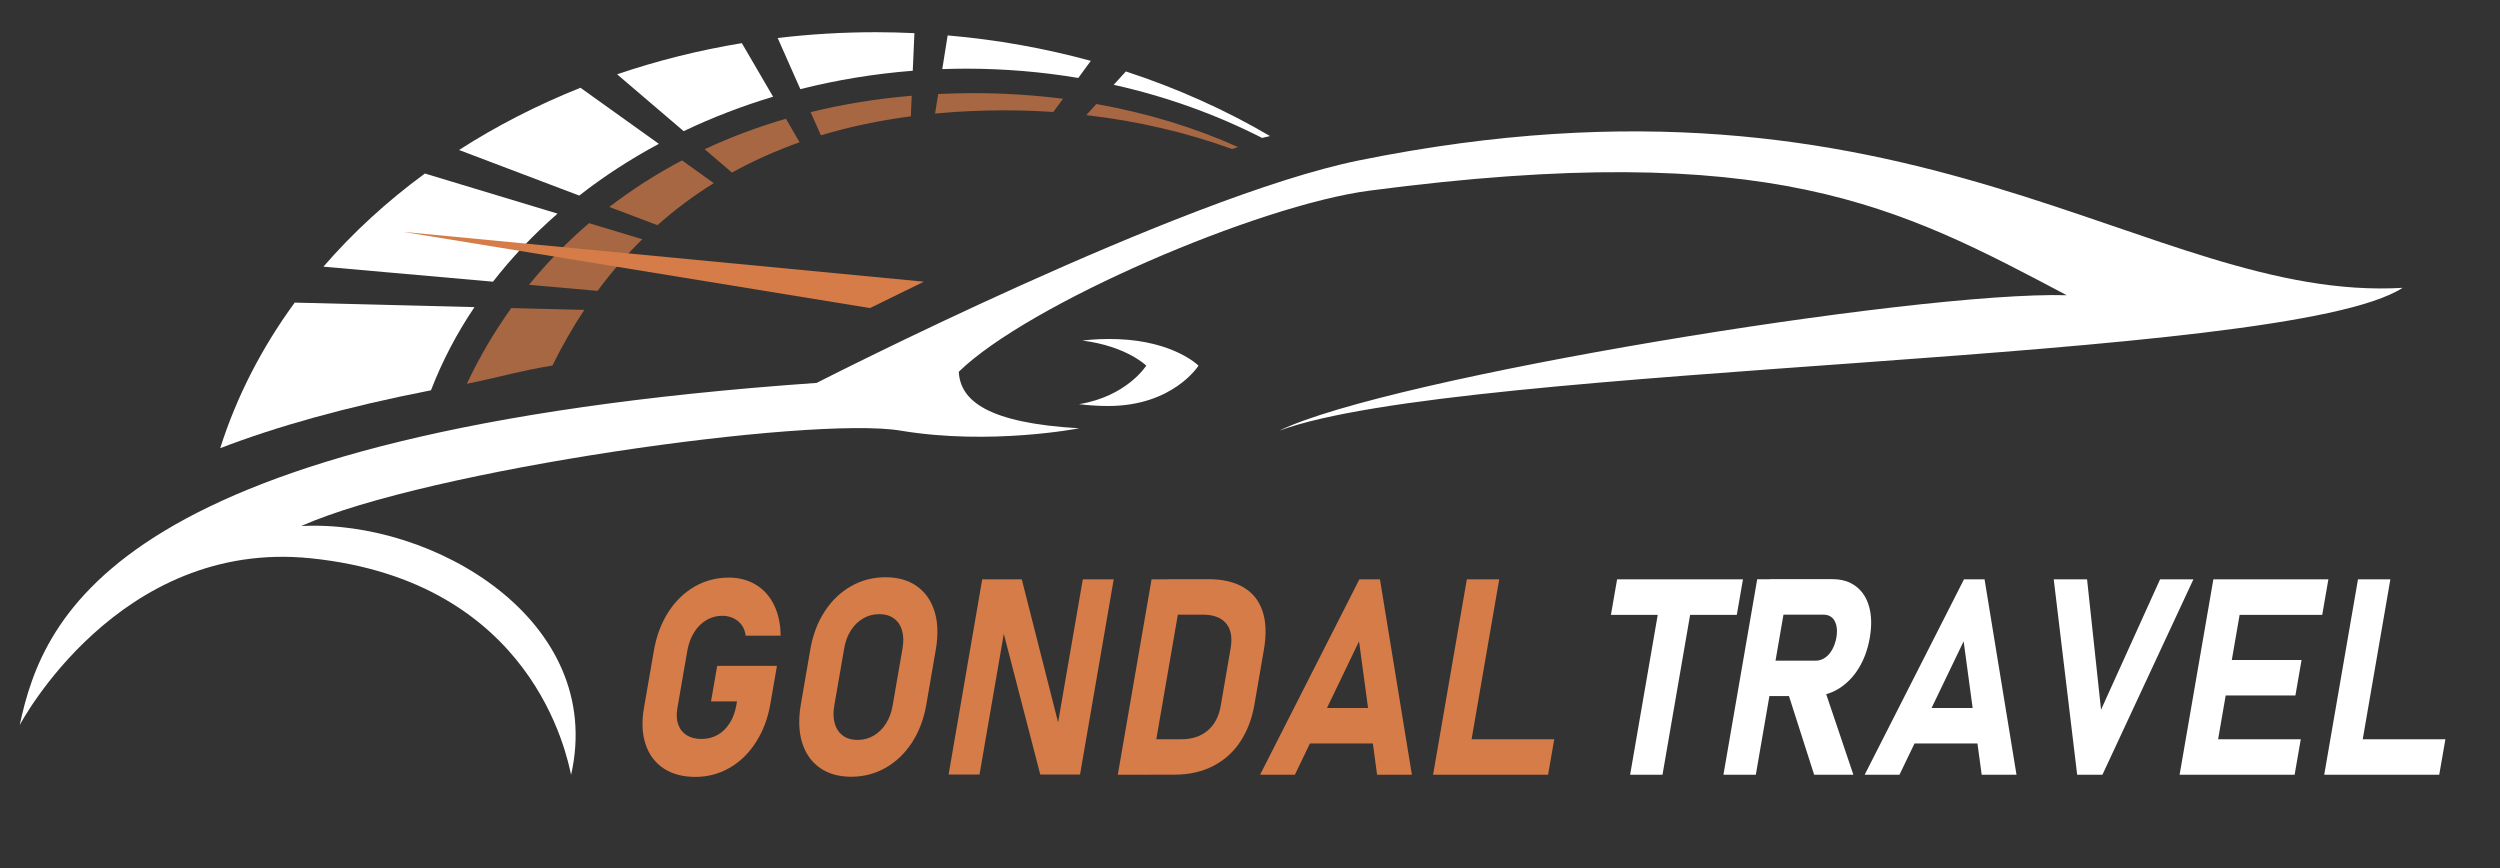
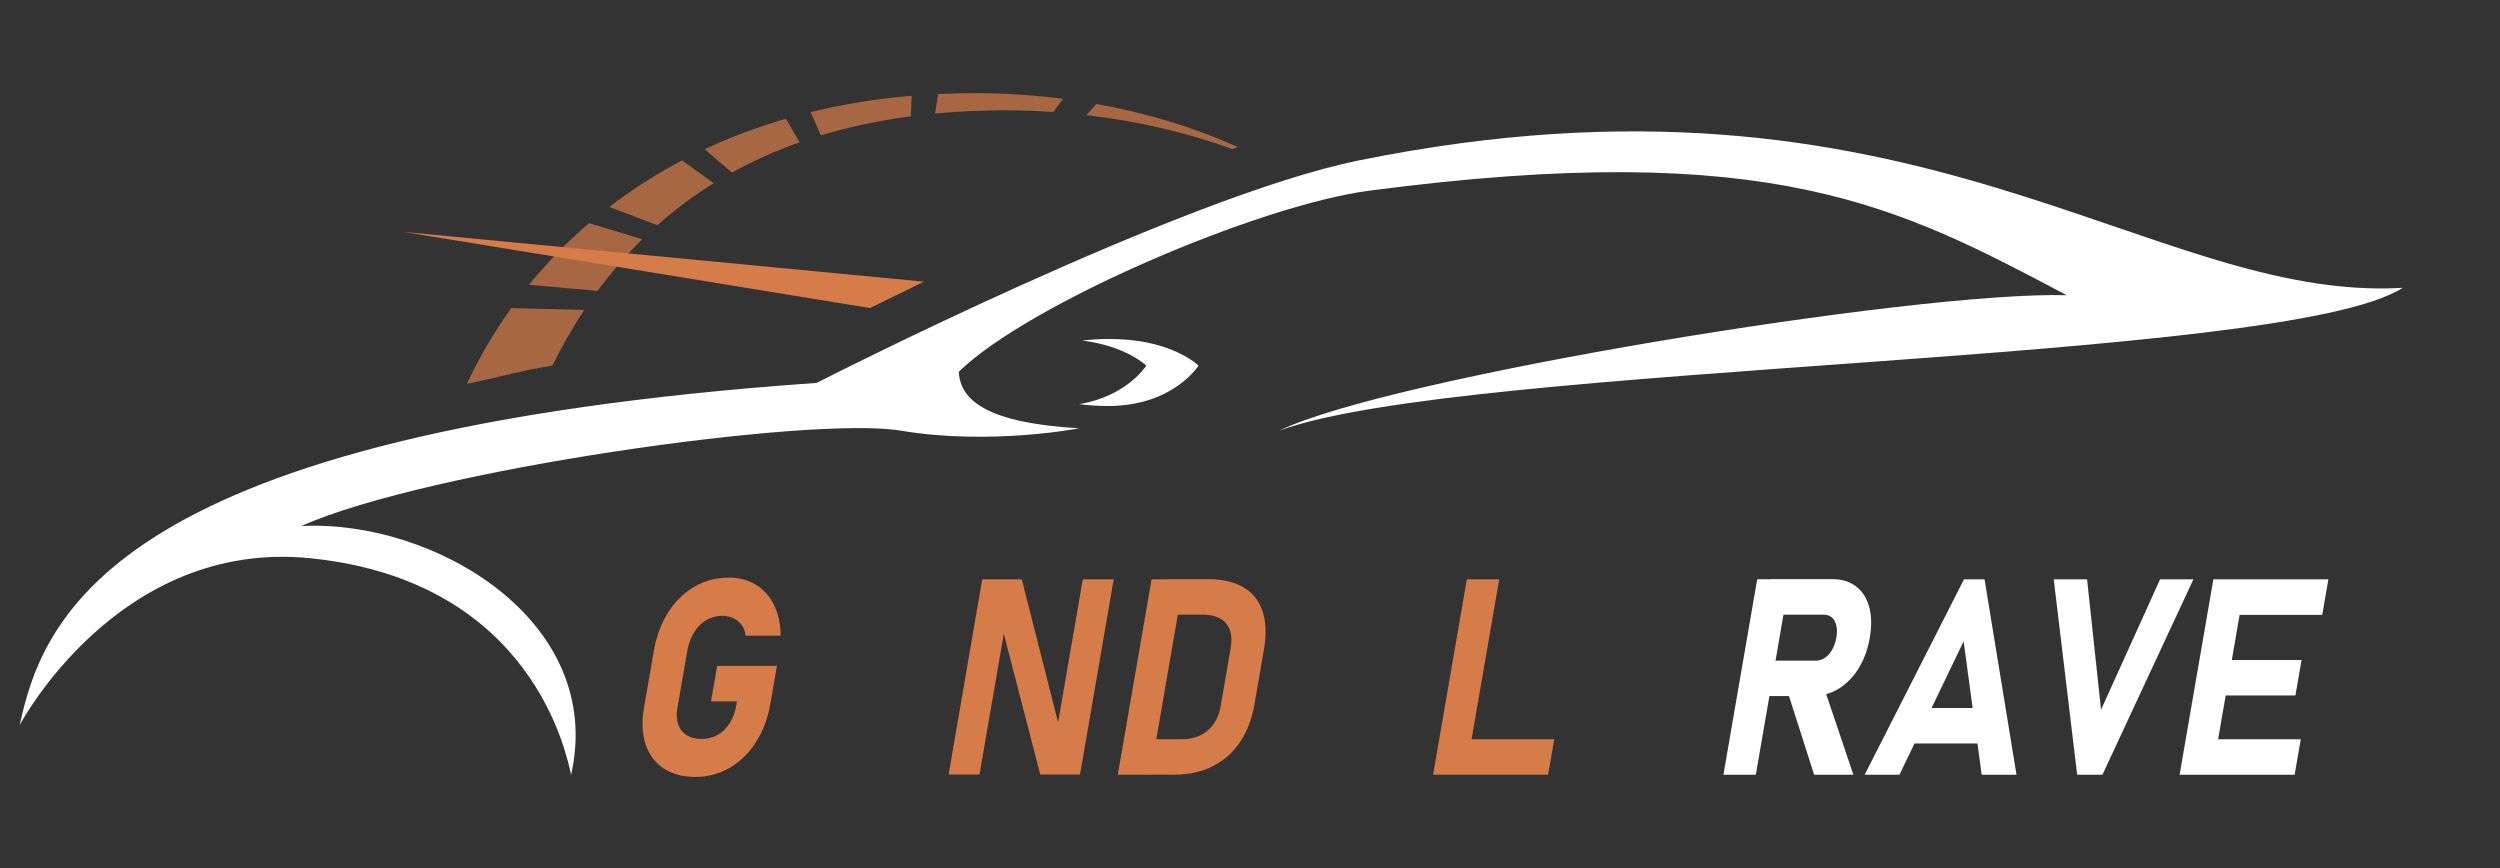
<svg xmlns="http://www.w3.org/2000/svg" id="Layer_1" x="0px" y="0px" viewBox="0 0 288 100" style="enable-background:new 0 0 288 100;" xml:space="preserve">
  <rect x="0" y="0" width="288" height="100" fill="#333333" stroke="none" />
  <style type="text/css">	.st0{fill:#D57C48;}	.st1{fill:#FFFFFF;}	.st2{opacity:0.72;fill:#D57C48;}</style>
  <g>
    <g>
      <g>
        <g>
          <g>
            <path class="st0" d="M89.51,76.67l-0.76,4.4c-0.29,1.67-0.84,3.15-1.66,4.42c-0.81,1.28-1.82,2.26-3.03,2.96      c-1.21,0.7-2.53,1.05-3.96,1.05c-1.44,0-2.66-0.33-3.65-0.98c-0.99-0.66-1.68-1.58-2.08-2.78c-0.4-1.2-0.46-2.58-0.19-4.16      l1.15-6.64c0.29-1.67,0.84-3.14,1.65-4.41c0.81-1.27,1.82-2.25,3.03-2.95c1.21-0.7,2.53-1.04,3.96-1.04      c1.18,0,2.22,0.28,3.12,0.83c0.9,0.55,1.6,1.33,2.09,2.35c0.49,1.01,0.74,2.18,0.75,3.51h-4.03c-0.05-0.47-0.21-0.88-0.46-1.23      c-0.25-0.35-0.58-0.61-0.97-0.79c-0.39-0.18-0.81-0.27-1.27-0.27c-0.66,0-1.27,0.17-1.83,0.5c-0.56,0.33-1.03,0.8-1.41,1.41      c-0.38,0.61-0.64,1.31-0.78,2.11l-1.15,6.64c-0.12,0.7-0.09,1.32,0.1,1.86s0.52,0.95,0.98,1.24c0.47,0.29,1.04,0.43,1.72,0.43      c0.67,0,1.29-0.16,1.84-0.47c0.56-0.31,1.02-0.77,1.4-1.37c0.38-0.6,0.63-1.3,0.77-2.12l0.06-0.37h-2.99l0.71-4.09H89.51z" />
-             <path class="st0" d="M94.44,88.45c-0.98-0.69-1.65-1.66-2.04-2.91c-0.38-1.25-0.43-2.71-0.15-4.36l1.1-6.38      c0.29-1.65,0.83-3.1,1.65-4.36s1.83-2.22,3.04-2.91c1.21-0.69,2.53-1.03,3.97-1.03c1.43,0,2.64,0.34,3.61,1.03      c0.98,0.69,1.65,1.66,2.04,2.91s0.43,2.71,0.15,4.36l-1.1,6.38c-0.29,1.65-0.83,3.1-1.65,4.36c-0.81,1.25-1.83,2.22-3.04,2.91      s-2.53,1.03-3.97,1.03C96.62,89.48,95.42,89.14,94.44,88.45z M100.64,84.75c0.56-0.33,1.04-0.79,1.42-1.39      c0.38-0.6,0.64-1.29,0.77-2.07l1.14-6.59c0.14-0.78,0.12-1.48-0.06-2.08c-0.17-0.6-0.49-1.06-0.94-1.38      c-0.45-0.33-1.01-0.49-1.68-0.49c-0.67,0-1.29,0.16-1.85,0.49c-0.56,0.32-1.04,0.79-1.42,1.38c-0.38,0.6-0.64,1.29-0.77,2.08      l-1.14,6.59c-0.14,0.78-0.12,1.47,0.06,2.07c0.17,0.6,0.49,1.06,0.94,1.39s1.01,0.49,1.68,0.49      C99.46,85.24,100.08,85.08,100.64,84.75z" />
            <path class="st0" d="M113.15,66.74h4.56l4.38,17.25l-0.4,0.4l3.05-17.65h3.56l-3.88,22.49h-4.58l-4.4-16.98l0.4-0.4l-3,17.38      h-3.56L113.15,66.74z" />
            <path class="st0" d="M132.66,66.74h3.73l-3.89,22.51h-3.73L132.66,66.74z M131.36,85.16h4.75c1.22,0,2.23-0.33,3.02-1.01      c0.79-0.67,1.29-1.62,1.5-2.85l1.14-6.63c0.21-1.23,0.04-2.18-0.52-2.85c-0.55-0.67-1.45-1.01-2.67-1.01h-4.75l0.71-4.09h4.67      c1.65,0,3,0.32,4.06,0.95c1.06,0.63,1.78,1.55,2.18,2.75c0.4,1.21,0.45,2.66,0.16,4.37l-1.1,6.38      c-0.28,1.62-0.82,3.03-1.61,4.24c-0.79,1.21-1.83,2.15-3.12,2.82c-1.29,0.67-2.78,1.01-4.47,1.01h-4.65L131.36,85.16z" />
-             <path class="st0" d="M156.6,66.74h2.37l3.68,22.51h-4.01l-2.08-15.37l-7.39,15.37h-4.01L156.6,66.74z M150.11,81.56h10.41      l-0.71,4.09h-10.41L150.11,81.56z" />
            <path class="st0" d="M168.98,66.74h3.73l-3.89,22.51h-3.73L168.98,66.74z M167.46,85.16h11.59l-0.71,4.09h-11.59L167.46,85.16z      " />
          </g>
        </g>
      </g>
    </g>
    <g>
      <g>
        <g>
          <g>
-             <path class="st1" d="M186.29,66.74h14.5l-0.71,4.09h-14.5L186.29,66.74z M191.36,68.58h3.73l-3.57,20.67h-3.73L191.36,68.58z" />
            <path class="st1" d="M202.43,66.73h3.73l-3.89,22.52h-3.73L202.43,66.73z M202.29,76.11h6.88c0.38,0,0.73-0.11,1.06-0.33      c0.33-0.22,0.61-0.53,0.83-0.93c0.23-0.4,0.39-0.87,0.49-1.39c0.09-0.53,0.09-0.99,0-1.39c-0.09-0.4-0.26-0.71-0.51-0.93      c-0.25-0.22-0.57-0.33-0.96-0.33h-6.88l0.71-4.09h7.18c1.09,0,2,0.28,2.73,0.84c0.73,0.56,1.23,1.34,1.51,2.36      c0.28,1.02,0.3,2.2,0.07,3.54c-0.23,1.34-0.66,2.52-1.29,3.54c-0.63,1.02-1.41,1.8-2.33,2.36c-0.93,0.56-1.93,0.83-3.01,0.83      h-7.18L202.29,76.11z M205.87,79.5l4.11-0.71l3.53,10.46h-4.52L205.87,79.5z" />
            <path class="st1" d="M226.25,66.74h2.37l3.68,22.51h-4.01l-2.08-15.37l-7.39,15.37h-4.01L226.25,66.74z M219.76,81.56h10.41      l-0.71,4.09h-10.41L219.76,81.56z" />
            <path class="st1" d="M236.59,66.74h3.84l1.61,15.02l6.8-15.02h3.84L242.2,89.25h-2.91L236.59,66.74z" />
            <path class="st1" d="M254.98,66.74h3.73l-3.89,22.51h-3.73L254.98,66.74z M253.15,85.16h11.9l-0.71,4.09h-11.9L253.15,85.16z       M254.73,76.03h10.41l-0.71,4.09h-10.41L254.73,76.03z M256.33,66.74h11.9l-0.71,4.09h-11.9L256.33,66.74z" />
-             <path class="st1" d="M271.64,66.74h3.73l-3.89,22.51h-3.73L271.64,66.74z M270.12,85.16h11.59L281,89.25h-11.59L270.12,85.16z" />
          </g>
        </g>
      </g>
    </g>
    <path class="st1" d="M2.27,83.53C5.01,70.76,13.4,49.77,94.08,44.11c0,0,42.01-21.48,62.47-25.63  c64.24-13.04,90.91,16.38,120.23,14.68c-13.51,8.76-108.23,8.63-129.4,16.45c12.47-6.11,73.31-16.09,90.71-15.6  c-19.35-10.22-33.91-18.14-80.31-12.05c-12.88,1.69-39.36,13.08-47.33,20.87c0.18,3.35,3.35,5.9,13.87,6.51c0,0-10.22,2-20.56,0.27  C93.41,47.88,49.3,54.09,34.7,60.6c15.27-0.79,35.1,10.89,31.09,28.66c-0.49-2.19-4.35-22.29-29.93-24.94  C13.59,61.99,2.27,83.53,2.27,83.53z M128.78,39.07c-1.38-0.05-2.77,0-4.1,0.16c5.11,0.65,7.37,2.89,7.37,2.89  s-2.22,3.54-7.75,4.44c1.13,0.14,2.28,0.21,3.37,0.21c7.48,0,10.4-4.65,10.4-4.65S135.26,39.31,128.78,39.07z" />
    <path class="st2" d="M82.23,21.1c-2.32,1.43-4.48,3.05-6.49,4.84l-5.55-2.1c2.61-2,5.41-3.8,8.38-5.36L82.23,21.1z M67.86,25.71  c-2.52,2.15-4.83,4.53-6.92,7.1l7.9,0.7c1.58-2.14,3.3-4.13,5.15-5.95L67.86,25.71z M90.54,13.68c-3.26,0.95-6.39,2.12-9.36,3.51  l3.14,2.69c2.44-1.35,5.04-2.51,7.79-3.49L90.54,13.68z M112.11,10.73c-1.36,0-2.7,0.04-4.03,0.1l-0.36,2.25  c2.58-0.24,5.25-0.37,8.03-0.37c1.89,0,3.75,0.07,5.59,0.19l1.12-1.52C119.1,10.95,115.65,10.73,112.11,10.73z M58.9,35.49  c-1.94,2.71-3.66,5.62-5.12,8.72c3-0.59,6.49-1.57,9.86-2.1c1.11-2.26,2.34-4.4,3.67-6.41L58.9,35.49z M105.03,11.03  C101,11.37,97.11,12,93.38,12.92l1.19,2.67c3.25-0.98,6.7-1.71,10.36-2.19L105.03,11.03z M125.14,13.26  c5.98,0.69,11.64,2.03,16.8,3.91c0.23-0.08,0.46-0.15,0.68-0.23c-4.94-2.22-10.43-3.91-16.32-4.96L125.14,13.26z" />
-     <path class="st1" d="M89.06,11.14c-3.59,1.08-7.04,2.41-10.3,3.97l-7.67-6.55C75.67,7,80.48,5.79,85.46,4.97L89.06,11.14z   M66.73,22.53c2.82-2.21,5.89-4.2,9.17-5.96l-9.03-6.46c-4.98,1.99-9.67,4.39-13.99,7.17L66.73,22.53z M56.79,32.45  c2.18-2.8,4.67-5.43,7.44-7.84l-15.28-4.62c-4.37,3.2-8.29,6.8-11.69,10.73L56.79,32.45z M129.7,8.23l-1.4,1.54  c6.1,1.36,11.85,3.44,17.09,6.12c0.31-0.08,0.61-0.15,0.91-0.22C141.19,12.67,135.62,10.17,129.7,8.23z M109.17,4.08l-0.62,3.88  c0.91-0.03,1.82-0.05,2.74-0.05c4.43,0,8.75,0.37,12.93,1.07l1.44-1.97C120.39,5.57,114.87,4.57,109.17,4.08z M92.2,10.27  c4.15-1.05,8.48-1.77,12.95-2.12l0.19-4.33c-1.47-0.07-2.95-0.11-4.44-0.11c-3.84,0-7.62,0.23-11.31,0.67L92.2,10.27z M33.95,34.86  c-3.77,5.16-6.69,10.8-8.58,16.77c6.44-2.48,14.41-4.74,24.28-6.67c1.29-3.35,2.97-6.56,5.01-9.58L33.95,34.86z" />
    <polygon class="st0" points="106.43,32.45 100.22,35.49 46.44,26.71  " />
  </g>
</svg>